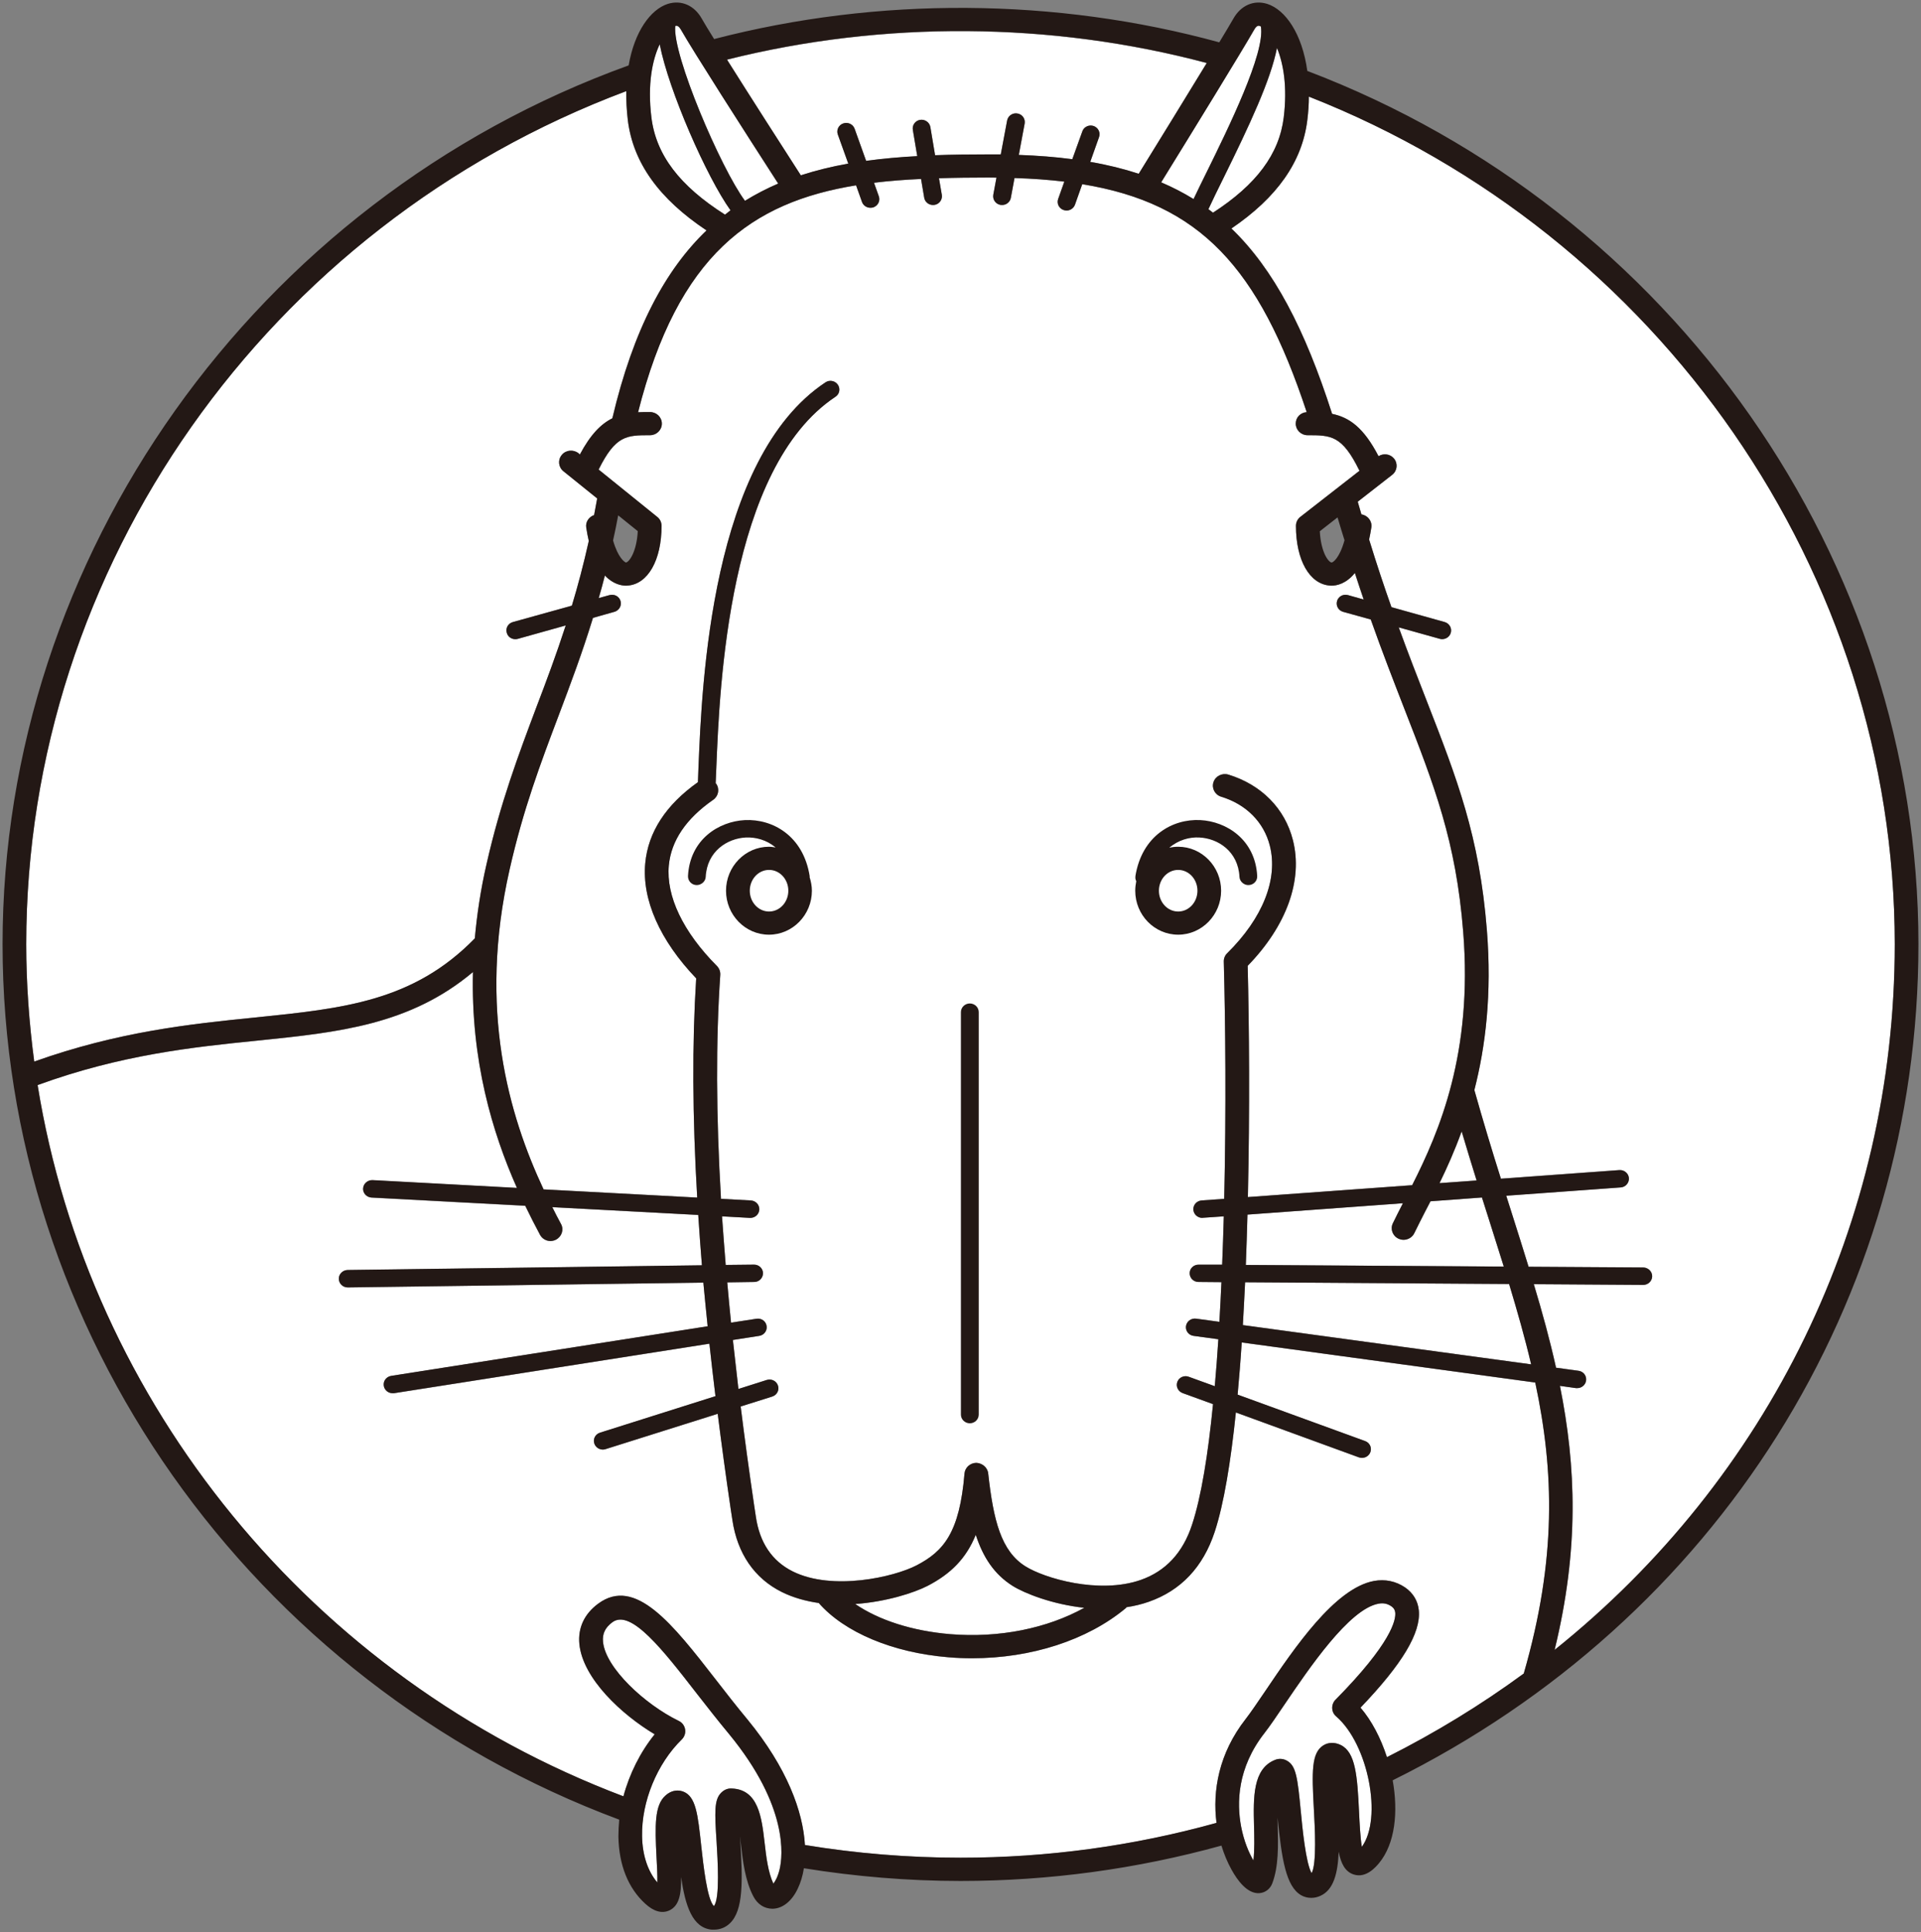
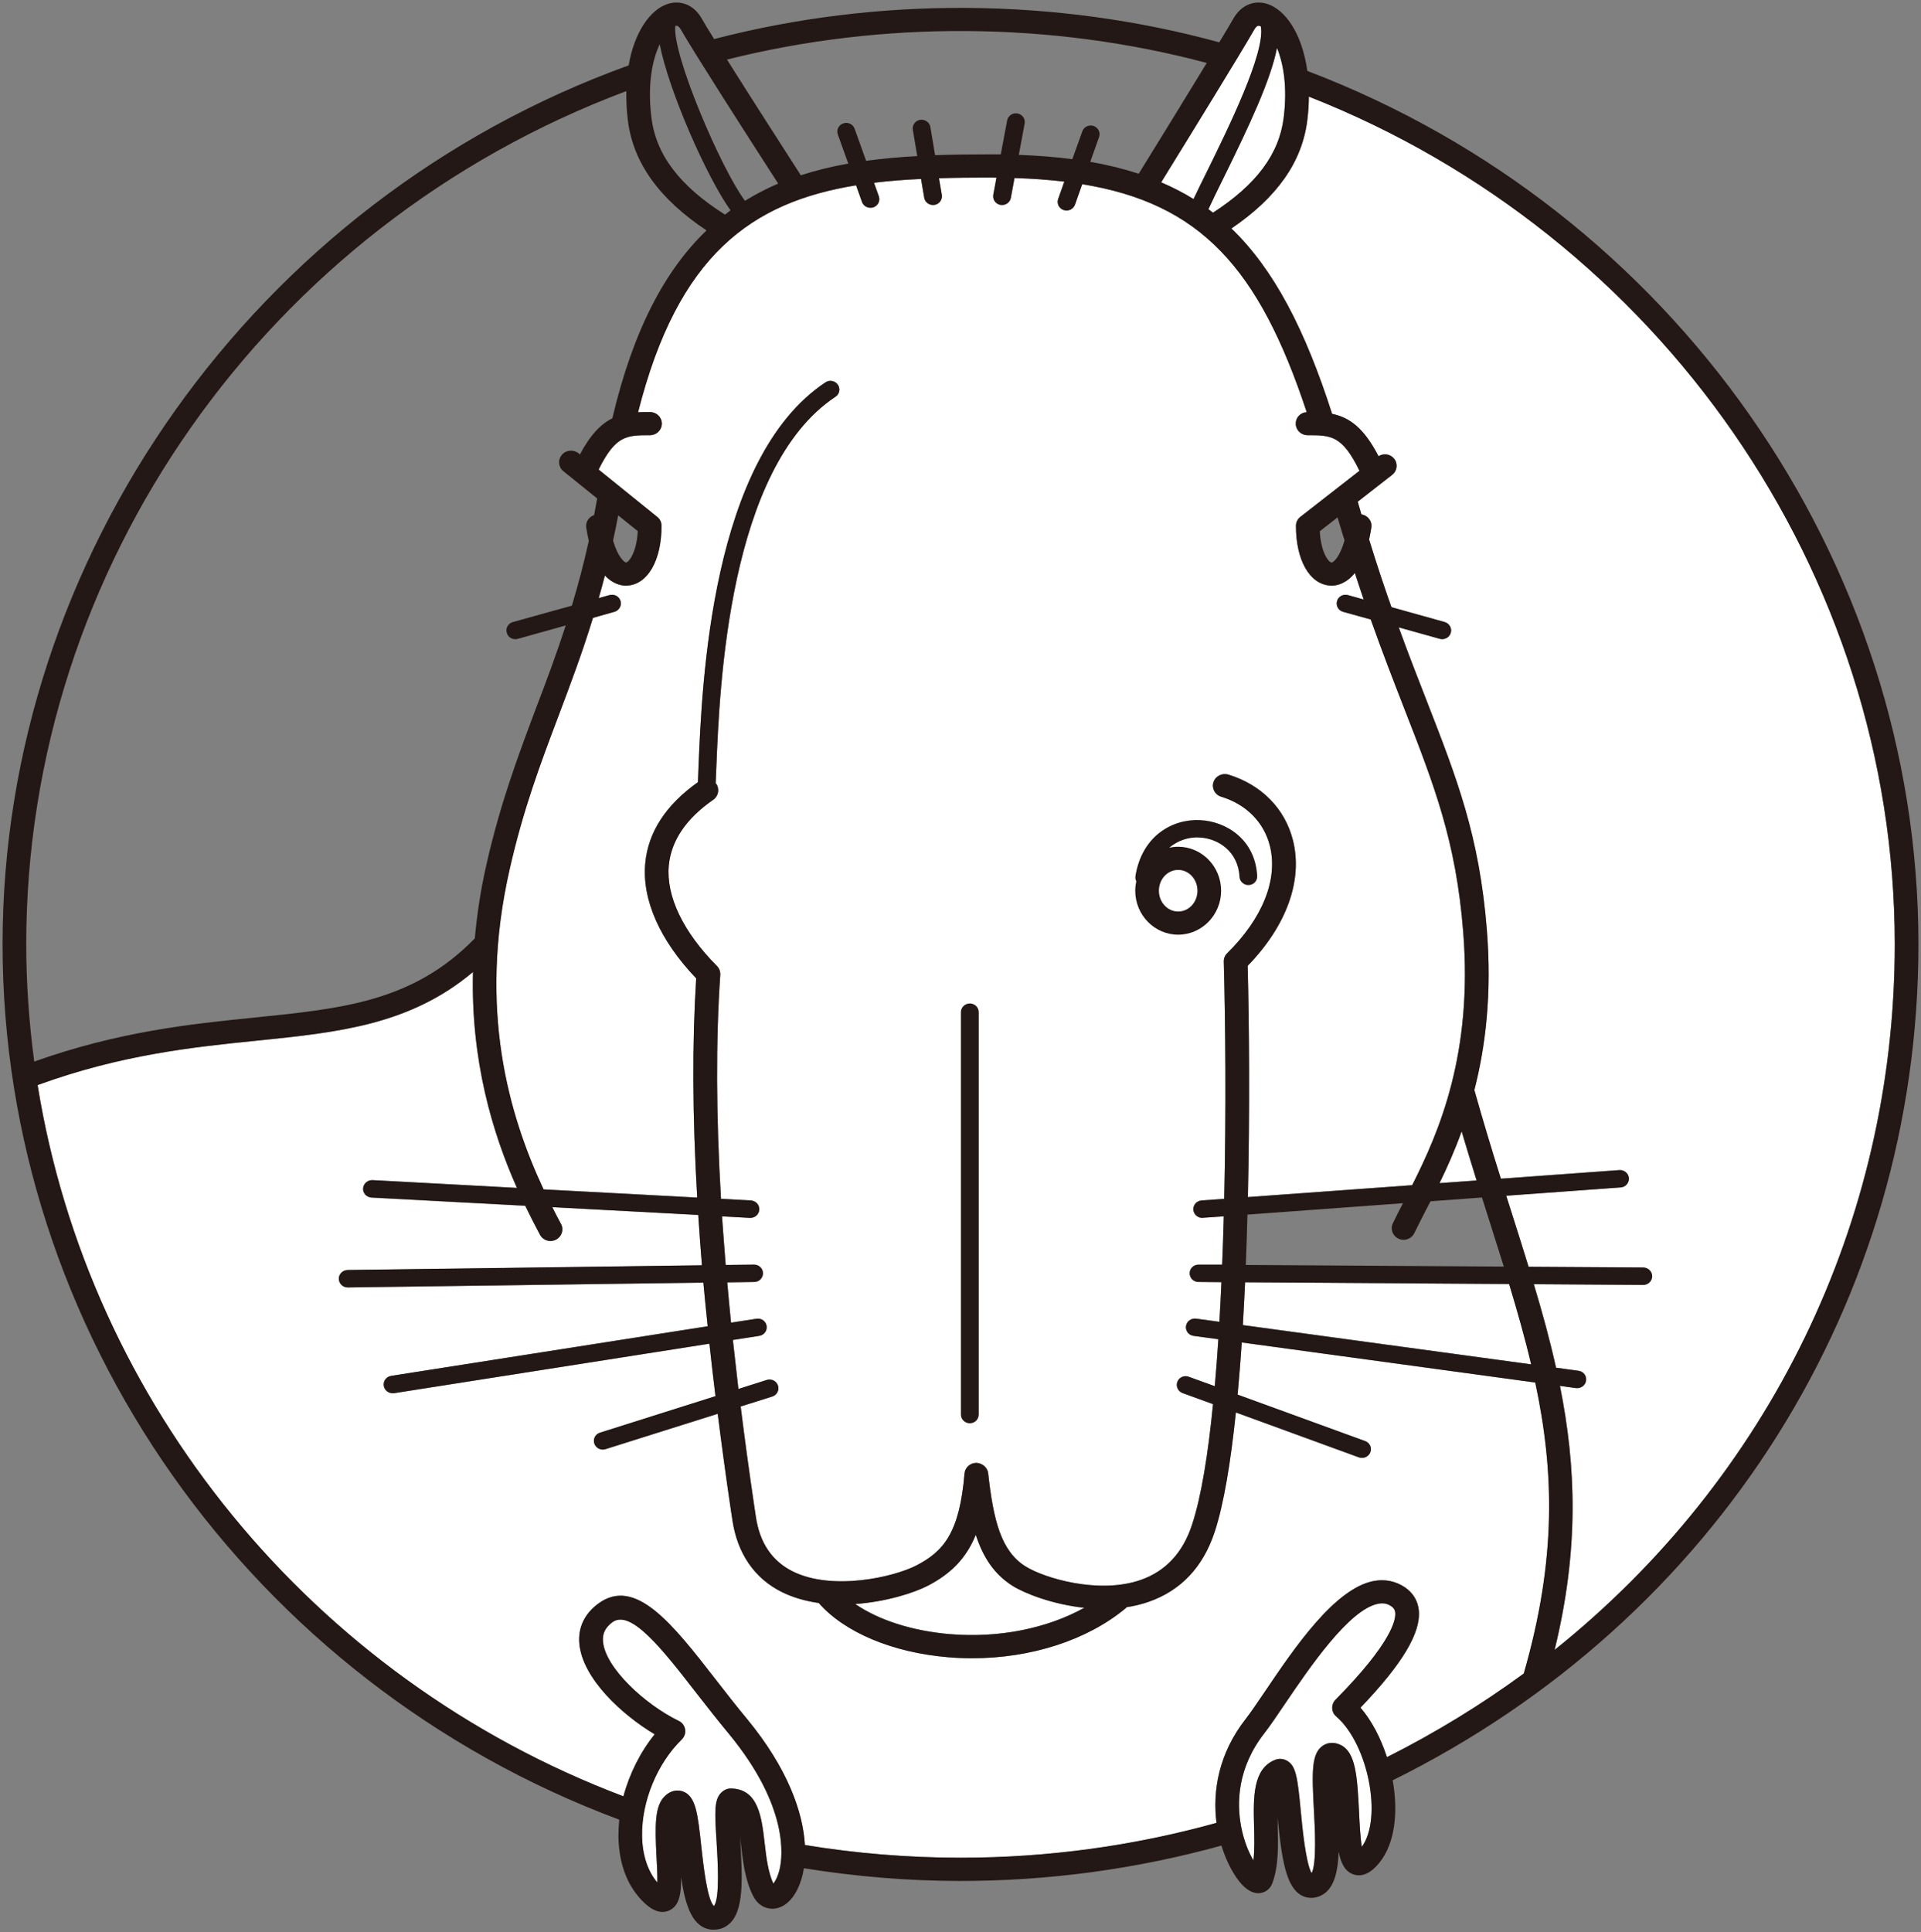
<svg xmlns="http://www.w3.org/2000/svg" id="_レイヤー_1" data-name="レイヤー 1" viewBox="0 0 187.44 188.51">
  <rect x="0" y="0" width="187.44" height="188.51" fill="#808080" stroke="none" />
  <defs>
    <style>.cls-1 {fill: #ffffff;}.cls-2 {fill: #231815;}.cls-3 {fill: #ffffff;}</style>
  </defs>
  <g>
    <path class="cls-1" d="m95.21,149.74c.71,2.19,1.8,3.85,3.59,4.98,1.2.75,3.91,1.81,7,2.14-3.63,2.01-8.31,2.97-13.11,2.57-3.68-.31-6.96-1.37-9.24-2.94,3.01-.21,5.74-1.09,7.06-1.77,2.28-1.18,3.77-2.69,4.7-4.98Z" />
    <path class="cls-1" d="m64.14,183.66c-.93-1.09-1.46-2.67-1.49-4.52-.06-3.37,1.46-7.08,3.88-9.44.26-.26.38-.62.32-.98s-.29-.67-.63-.83c-3.29-1.6-7.14-5.16-7.38-7.71-.08-.79.21-1.39.91-1.91,1.8-1.33,4.93,2.69,8.24,6.96,1.01,1.29,2.05,2.63,3.15,3.95,5.8,7.06,5.24,11.89,4.93,13.2-.18.74-.43,1.17-.61,1.39-.52-1.13-.7-2.61-.86-4.04-.28-2.41-.6-5.14-3.19-5.24-.4-.03-.76.13-1.04.41-.69.68-.64,1.89-.45,4.8.1,1.67.35,5.51-.26,6.26-.67-.62-1.04-4.1-1.23-5.8-.34-3.16-.52-4.91-1.79-5.38-.11-.04-.3-.09-.53-.09-.33,0-.75.1-1.18.49-1.06.94-1.03,2.89-.87,6,.04.75.1,1.74.08,2.48Z" />
    <path class="cls-1" d="m121.1,178.2c-.43-2.28-.39-5.71,2.29-9.13.53-.68,1.2-1.67,1.97-2.81,2.35-3.46,6.27-9.27,9.14-9.8.48-.09.88-.01,1.27.26.23.16.34.34.37.61.07.71-.36,2.96-5.83,8.5-.22.22-.33.52-.32.83s.15.6.39.8c3.14,2.71,4.53,9.95,2.5,12.72-.15-.89-.22-2.32-.27-3.37-.17-3.61-.35-5.85-1.78-6.56-.59-.29-1.22-.28-1.72.04-1.15.74-1.11,2.54-.91,6.23.1,1.77.29,5.32-.22,6.23-.57-.99-.9-4.38-1.06-6.08-.31-3.23-.46-4.37-1.31-4.87-.21-.13-.45-.2-.69-.2-.17,0-.34.03-.51.1-2.18.86-2.12,3.69-2.05,6.43.03,1.16.06,2.35-.06,3.38-.44-.75-.93-1.89-1.2-3.31Z" />
-     <path class="cls-1" d="m71.28,20.52l-.54.42c-4.43-2.81-6.73-5.83-7.18-9.49-.4-3.26.1-5.64.81-7.13.89,4.55,4.59,12.97,6.91,16.2Z" />
-     <path class="cls-1" d="m72.69,19.59c-2.34-3.14-7.11-14.28-6.8-17.06.12-.03.3-.07.56.38,1.17,2.06,6.13,9.81,9.48,15-1.12.48-2.2,1.04-3.24,1.68Z" />
+     <path class="cls-1" d="m71.28,20.52l-.54.42Z" />
    <path class="cls-1" d="m122.37,2.91c.26-.47.45-.41.57-.37.03.01.06.04.09.05.44,2.57-3.2,9.95-5.22,14.06-.5,1.01-.96,1.95-1.35,2.77-.99-.61-2.05-1.16-3.16-1.63,3.2-5.18,7.93-12.88,9.07-14.88Z" />
    <path class="cls-1" d="m125.26,11.45c-.44,3.58-2.66,6.55-6.9,9.3-.15-.12-.3-.23-.45-.34.41-.89.91-1.91,1.46-3.02,2.55-5.17,4.63-9.61,5.23-12.72.62,1.51,1.03,3.76.66,6.78Z" />
    <path class="cls-1" d="m142.62,110.38c.49,1.64.97,3.23,1.46,4.79l-3.62.26c.73-1.49,1.48-3.17,2.16-5.05Z" />
-     <path class="cls-1" d="m146.73,123.57l-25.17-.16c.06-1.63.12-3.27.16-4.91l15.17-1.11c-.35.69-.69,1.34-.98,1.95-.28.57-.03,1.24.55,1.51.16.07.32.11.49.11.43,0,.85-.24,1.05-.65.32-.66.68-1.36,1.06-2.11.17-.32.35-.66.52-1l5.02-.37c.25.8.5,1.59.75,2.36.47,1.5.93,2.95,1.38,4.38Z" />
    <path class="cls-1" d="m149.4,133.11l-28.13-3.83c.08-1.37.15-2.77.22-4.18l25.76.17c.81,2.69,1.55,5.28,2.15,7.84Z" />
    <path class="cls-1" d="m54.25,120.95c.57-.3.79-.98.49-1.53-.28-.52-.57-1.07-.85-1.64l14.24.76c.1,1.6.23,3.24.36,4.91l-34.57.46c-.48.01-.87.4-.86.86.01.47.39.84.87.84h.01l34.69-.47c.13,1.4.27,2.82.42,4.26l-30.88,4.84c-.48.08-.8.51-.72.98.07.41.43.71.85.71.05,0,.09,0,.14,0l30.78-4.83c.18,1.68.38,3.39.59,5.12l-11.26,3.56c-.46.14-.71.62-.56,1.06.12.36.46.59.83.59.08,0,.17-.01.26-.04l10.95-3.45c.38,3.02.8,6.11,1.27,9.3l.16,1.05c.48,3.27,2.15,5.71,4.83,7.04,1.13.56,2.36.89,3.6,1.07,2.5,2.86,7.2,4.84,12.61,5.29.78.07,1.57.1,2.35.1,5.76,0,11.24-1.76,15-4.89.03-.03.04-.06.07-.09.73-.11,1.46-.28,2.17-.53,3.14-1.1,5.3-3.39,6.43-6.81.9-2.74,1.57-6.84,2.07-11.66l12,4.38c.1.04.21.05.31.05.35,0,.68-.21.81-.55.17-.44-.06-.93-.51-1.09l-12.44-4.53c.15-1.64.29-3.34.4-5.09l28.64,3.91c1.85,8.68,2.09,17.24-1.12,28.39-4.16,3.05-8.62,5.78-13.35,8.16-.6-1.85-1.49-3.57-2.58-4.83,4.09-4.27,5.9-7.3,5.69-9.49-.09-.93-.56-1.7-1.34-2.24-.9-.61-1.95-.83-3.04-.63-3.82.71-7.76,6.53-10.63,10.78-.75,1.1-1.39,2.05-1.88,2.68-2.64,3.37-3.25,7.03-2.85,10.14-8.09,2.25-16.48,3.4-24.98,3.4-5.09,0-10.19-.42-15.18-1.24-.19-3.25-1.71-7.5-5.6-12.24-1.08-1.3-2.11-2.62-3.1-3.9-4.21-5.42-7.85-10.09-11.48-7.4-1.35,1-1.98,2.36-1.83,3.93.33,3.38,4.15,6.9,7.35,8.81-1.4,1.73-2.46,3.85-3.05,6.05-30.47-11.53-52.16-38.36-57.16-69.39,8.14-2.97,15.21-3.71,21.46-4.34,7.93-.81,14.87-1.53,21.02-6.69-.21,8.64,1.88,15.64,4.29,21.07l-14.1-.76c-.47-.01-.88.34-.91.81-.03.46.34.86.82.89l15,.8c.48,1,.97,1.95,1.44,2.83.21.39.61.61,1.02.61.19,0,.37-.05.54-.13Z" />
    <path class="cls-1" d="m131.53,58.06c-.47-.13-.94.13-1.07.58s.13.92.59,1.05l2.7.75c1.15,3.25,2.25,6.06,3.27,8.69,2.93,7.51,5.05,12.94,5.75,21.78.95,11.86-2.33,19.48-4.98,24.72l-16.03,1.16c.19-8.45.13-16.69-.02-22.56,3.8-3.91,5.41-8.36,4.41-12.28-.78-3.07-3.08-5.4-6.3-6.38-.61-.18-1.26.15-1.45.75-.19.59.15,1.23.76,1.41,2.43.74,4.16,2.48,4.74,4.77.83,3.25-.68,7.07-4.15,10.49-.23.22-.35.52-.34.83.16,5.92.24,14.43.04,23.14l-2.21.16c-.48.04-.83.44-.8.91.04.45.42.79.87.79.02,0,.04,0,.06-.01l2.04-.14c-.04,1.58-.1,3.15-.16,4.72h-2.3c-.48-.01-.87.36-.87.83s.38.85.86.85l2.24.02c-.06,1.31-.12,2.6-.2,3.87l-2.28-.31c-.47-.06-.91.26-.98.73-.06.46.27.89.74.95l2.42.33c-.1,1.58-.22,3.1-.35,4.58l-2.54-.92c-.44-.17-.95.06-1.11.49-.17.44.06.93.51,1.1l2.97,1.08c-.48,4.89-1.15,9.05-2.05,11.77-.89,2.72-2.57,4.53-5,5.38-4.1,1.43-9.44-.18-11.26-1.33-2.36-1.48-3.12-4.45-3.63-9.08-.07-.58-.61-1-1.17-1.01-.59.01-1.09.46-1.14,1.04-.48,5.75-2.02,7.58-4.68,8.96-2.2,1.14-8.19,2.52-12.08.59-2.02-1.01-3.23-2.8-3.6-5.35l-.16-1.06c-.49-3.32-.93-6.54-1.32-9.68l3.08-.97c.46-.15.71-.62.56-1.07s-.63-.69-1.09-.55l-2.77.88c-.19-1.62-.37-3.21-.54-4.78l2.57-.4c.47-.07.8-.51.72-.97-.07-.46-.51-.78-.99-.7l-2.48.38c-.13-1.32-.26-2.64-.37-3.93l2.64-.04c.47,0,.86-.39.85-.86-.01-.46-.39-.83-.87-.83h-.01l-2.76.03c-.13-1.61-.25-3.19-.36-4.74l2.72.15h.05c.46,0,.84-.35.87-.81.02-.46-.34-.86-.82-.89l-2.92-.16c-.48-8.15-.51-15.46-.07-21.85.02-.32-.1-.64-.33-.87-3.3-3.32-4.97-6.81-4.69-9.81.23-2.41,1.68-4.56,4.33-6.4.52-.36.65-1.07.28-1.58-.01,0-.03-.02-.04-.03.02-.42.04-.88.06-1.41.32-8.04,1.18-29.37,11.63-36.3.4-.26.5-.79.23-1.18s-.81-.49-1.2-.23c-11.18,7.41-12.06,29.37-12.4,37.64-.02.51-.03.96-.05,1.37-3.12,2.21-4.86,4.87-5.14,7.91-.33,3.56,1.43,7.53,4.97,11.23-.4,6.3-.37,13.45.1,21.39l-14.99-.8c-3.38-7.22-6.42-17.56-3.31-31.23,1.33-5.87,3.01-10.32,4.79-15.03,1.13-3,2.28-6.04,3.34-9.5l2.09-.59c.46-.13.73-.6.6-1.05s-.6-.71-1.08-.58l-1.05.29c.21-.71.41-1.45.6-2.2.79.84,1.62.99,2.07.99.06,0,.11-.01.15-.01,1.98-.14,3.31-2.48,3.31-5.83,0-.34-.15-.66-.42-.87l-5.72-4.62c1.66-3.34,2.74-3.35,5.01-3.35.64,0,1.16-.51,1.16-1.13s-.52-1.13-1.16-1.13c-.4,0-.79,0-1.16.02,3.89-15.39,11.11-20.49,21.27-22.14l.58,1.63c.13.35.46.56.82.56.09,0,.19-.01.29-.04.45-.16.69-.64.53-1.08l-.47-1.32c1.47-.18,3-.3,4.59-.37l.31,1.83c.07.42.44.71.86.71.05,0,.09,0,.14-.01.47-.07.79-.51.72-.97l-.28-1.63c1.55-.05,3.16-.07,4.81-.07.27,0,.53.01.8.01l-.31,1.67c-.08.47.23.91.7.99.05.01.11.01.16.01.41,0,.77-.28.85-.69l.36-1.94c1.72.05,3.34.17,4.86.35l-.6,1.69c-.16.44.08.93.53,1.08.1.03.19.05.29.05.36,0,.69-.22.82-.57l.71-2c11.46,1.87,17.23,8.1,21.9,22.24-.6.04-1.07.52-1.07,1.12s.51,1.13,1.15,1.13c2.3,0,3.38.01,5.07,3.47l-5.76,4.49c-.28.21-.44.54-.44.88,0,3.35,1.33,5.69,3.32,5.83.04,0,.09.01.14.01.5,0,1.43-.17,2.29-1.24.29.9.58,1.76.86,2.59l-1.53-.43Z" />
-     <path class="cls-3" d="m117.75,6.15c-2,3.28-4.65,7.59-6.64,10.81-1.47-.48-3.04-.87-4.73-1.16l.86-2.42c.16-.44-.08-.92-.53-1.08-.45-.15-.95.08-1.1.52l-.98,2.72c-1.63-.22-3.37-.35-5.22-.42l.57-3.06c.08-.46-.23-.9-.7-.98-.46-.09-.92.22-1.01.68l-.62,3.31c-.4,0-.81,0-1.22,0-1.77,0-3.5.02-5.19.08l-.46-2.75c-.08-.46-.53-.77-1-.7-.47.08-.79.51-.71.98l.43,2.56c-1.71.09-3.38.24-4.99.46l-1.12-3.13c-.16-.44-.65-.68-1.11-.52-.45.15-.69.64-.53,1.08l1.02,2.84c-1.6.28-3.14.66-4.63,1.14-1.9-2.95-4.98-7.75-7.2-11.28,15.24-3.82,31.63-3.71,46.81.33Z" />
-     <path class="cls-3" d="m59.75,40.81c-1.11.55-2.13,1.58-3.17,3.53l-.13-.12c-.5-.39-1.23-.33-1.63.16-.41.48-.34,1.19.15,1.59l3.3,2.66c-.1.55-.2,1.09-.3,1.62-.51.18-.85.67-.77,1.21.07.48.16.91.25,1.32-.51,2.28-1.06,4.36-1.65,6.31l-5.76,1.6c-.46.13-.73.6-.59,1.05.1.38.45.62.83.62.08,0,.16-.01.24-.03l4.68-1.31c-.92,2.84-1.89,5.43-2.86,7.97-1.72,4.58-3.51,9.31-4.87,15.33-.58,2.52-.93,4.92-1.14,7.23-6,6.15-12.81,6.84-21.44,7.72-6.27.63-13.34,1.37-21.55,4.3-.5-3.77-.78-7.59-.78-11.45C2.56,55.3,26.04,22.04,61.11,8.89c-.01.89.03,1.83.15,2.83.51,4.15,3.05,7.68,7.68,10.76-4,3.83-7.14,9.62-9.19,18.33Z" />
    <path class="cls-3" d="m184.88,92.12c0,27.2-12.35,52.15-33.19,68.84,2.4-9.83,2.1-17.87.52-25.76l1.57.22s.08,0,.12,0c.43,0,.8-.31.86-.73.07-.47-.26-.9-.74-.96l-2.19-.3c-.6-2.7-1.34-5.4-2.17-8.15l10.67.07h.01c.48,0,.86-.38.87-.84,0-.47-.39-.85-.87-.86l-11.19-.07c-.51-1.66-1.04-3.34-1.59-5.07-.2-.61-.39-1.24-.59-1.86l11.17-.81c.47-.03.83-.44.8-.91-.04-.47-.46-.81-.93-.78l-11.56.84c-.87-2.75-1.73-5.6-2.59-8.65,1.09-4.25,1.72-9.36,1.22-15.62-.73-9.17-2.9-14.72-5.89-22.4-.86-2.2-1.77-4.53-2.71-7.12l4.01,1.12c.08.02.16.03.23.03.38,0,.73-.24.84-.62.13-.45-.14-.92-.6-1.05l-5.19-1.45c-.71-2-1.44-4.19-2.18-6.6.08-.36.15-.75.22-1.18.09-.61-.35-1.18-.97-1.27-.12-.41-.24-.81-.36-1.24l3.36-2.62c.5-.39.58-1.1.18-1.59-.37-.45-1.02-.54-1.51-.23-1.45-2.79-2.84-3.78-4.53-4.13-2.65-8.26-5.69-14.11-9.83-18.09,4.46-3.03,6.91-6.5,7.41-10.57.1-.8.15-1.57.15-2.3,34.27,13.48,57.17,46.48,57.17,82.7Z" />
    <path class="cls-2" d="m144.08,115.17c-.49-1.56-.97-3.15-1.46-4.79-.68,1.88-1.43,3.56-2.16,5.05l3.62-.26Zm-12.89-62.46c-.23-.72-.45-1.46-.68-2.23l-1.73,1.35c.05,1.03.27,1.79.5,2.29.24.5.5.75.65.76.14,0,.78-.44,1.26-2.17Zm16.06,72.56l-25.76-.17c-.07,1.41-.14,2.81-.22,4.18l28.13,3.83c-.6-2.56-1.34-5.15-2.15-7.84Zm-27.1-102.98c4.14,3.98,7.18,9.83,9.83,18.09,1.69.35,3.08,1.34,4.53,4.13.49-.31,1.14-.22,1.51.23.4.49.32,1.2-.18,1.59l-3.36,2.62c.12.43.24.83.36,1.24.62.09,1.06.66.97,1.27-.07.43-.14.82-.22,1.18.74,2.41,1.47,4.6,2.18,6.6l5.19,1.45c.46.13.73.6.6,1.05-.11.38-.46.62-.84.62-.07,0-.15-.01-.23-.03l-4.01-1.12c.94,2.59,1.85,4.92,2.71,7.12,2.99,7.68,5.16,13.23,5.89,22.4.5,6.26-.13,11.37-1.22,15.62.86,3.05,1.72,5.9,2.59,8.65l11.56-.84c.47-.03.89.31.93.78.03.47-.33.88-.8.91l-11.17.81c.2.62.39,1.25.59,1.86.55,1.73,1.08,3.41,1.59,5.07l11.19.07c.48.01.87.39.87.86-.01.46-.39.84-.87.84h-.01l-10.67-.07c.83,2.75,1.57,5.45,2.17,8.15l2.19.3c.48.06.81.49.74.96-.06.42-.43.73-.86.73-.04,0-.08,0-.12,0l-1.57-.22c1.58,7.89,1.88,15.93-.52,25.76,20.84-16.69,33.19-41.64,33.19-68.84,0-36.22-22.9-69.22-57.17-82.7,0,.73-.05,1.5-.15,2.3-.5,4.07-2.95,7.54-7.41,10.57Zm1.57,96.21c-.04,1.64-.1,3.28-.16,4.91l25.17.16c-.45-1.43-.91-2.88-1.38-4.38-.25-.77-.5-1.56-.75-2.36l-5.02.37c-.17.34-.35.68-.52,1-.38.75-.74,1.45-1.06,2.11-.2.41-.62.65-1.05.65-.17,0-.33-.04-.49-.11-.58-.27-.83-.94-.55-1.51.29-.61.63-1.26.98-1.95l-15.17,1.11Zm-.62,59.7c.27,1.42.76,2.56,1.2,3.31.12-1.03.09-2.22.06-3.38-.07-2.74-.13-5.57,2.05-6.43.17-.07.34-.1.51-.1.24,0,.48.07.69.2.85.5,1,1.64,1.31,4.87.16,1.7.49,5.09,1.06,6.08.51-.91.32-4.46.22-6.23-.2-3.69-.24-5.49.91-6.23.5-.32,1.13-.33,1.72-.04,1.43.71,1.61,2.95,1.78,6.56.05,1.05.12,2.48.27,3.37,2.03-2.77.64-10.01-2.5-12.72-.24-.2-.38-.49-.39-.8s.1-.61.32-.83c5.47-5.54,5.9-7.79,5.83-8.5-.03-.27-.14-.45-.37-.61-.39-.27-.79-.35-1.27-.26-2.87.53-6.79,6.34-9.14,9.8-.77,1.14-1.44,2.13-1.97,2.81-2.68,3.42-2.72,6.85-2.29,9.13Zm-1.73-160.81c-.55,1.11-1.05,2.13-1.46,3.02.15.11.3.22.45.34,4.24-2.75,6.46-5.72,6.9-9.3.37-3.02-.04-5.27-.66-6.78-.6,3.11-2.68,7.55-5.23,12.72Zm-1.56-.74c2.02-4.11,5.66-11.49,5.22-14.06-.03-.01-.06-.04-.09-.05-.12-.04-.31-.1-.57.37-1.14,2-5.87,9.7-9.07,14.88,1.11.47,2.17,1.02,3.16,1.63.39-.82.85-1.76,1.35-2.77Zm-22.6,133.09c-.93,2.29-2.42,3.8-4.7,4.98-1.32.68-4.05,1.56-7.06,1.77,2.28,1.57,5.56,2.63,9.24,2.94,4.8.4,9.48-.56,13.11-2.57-3.09-.33-5.8-1.39-7-2.14-1.79-1.13-2.88-2.79-3.59-4.98ZM70.94,5.82c2.22,3.53,5.3,8.33,7.2,11.28,1.49-.48,3.03-.86,4.63-1.14l-1.02-2.84c-.16-.44.08-.93.53-1.08.46-.16.95.08,1.11.52l1.12,3.13c1.61-.22,3.28-.37,4.99-.46l-.43-2.56c-.08-.47.24-.9.71-.98.47-.07.92.24,1,.7l.46,2.75c1.69-.06,3.42-.08,5.19-.08.41,0,.82,0,1.22,0l.62-3.31c.09-.46.55-.77,1.01-.68.47.08.78.52.7.98l-.57,3.06c1.85.07,3.59.2,5.22.42l.98-2.72c.15-.44.65-.67,1.1-.52.45.16.69.64.53,1.08l-.86,2.42c1.69.29,3.26.68,4.73,1.16,1.99-3.22,4.64-7.53,6.64-10.81-15.18-4.04-31.57-4.15-46.81-.33Zm4.99,12.09c-3.35-5.19-8.31-12.94-9.48-15-.26-.45-.44-.41-.56-.38-.31,2.78,4.46,13.92,6.8,17.06,1.04-.64,2.12-1.2,3.24-1.68Zm-11.56-13.59c-.71,1.49-1.21,3.87-.81,7.13.45,3.66,2.75,6.68,7.18,9.49l.54-.42c-2.32-3.23-6.02-11.65-6.91-16.2Zm-4.55,48.41c.49,1.71,1.13,2.11,1.25,2.15.3-.02,1.05-1,1.16-3.06l-1.91-1.54c-.16.84-.32,1.66-.5,2.45Zm8.17,112.5c-3.31-4.27-6.44-8.29-8.24-6.96-.7.52-.99,1.12-.91,1.91.24,2.55,4.09,6.11,7.38,7.71.34.16.57.47.63.83s-.06.72-.32.98c-2.42,2.36-3.94,6.07-3.88,9.44.03,1.85.56,3.43,1.49,4.52.02-.74-.04-1.73-.08-2.48-.16-3.11-.19-5.06.87-6,.43-.39.85-.49,1.18-.49.23,0,.42.05.53.09,1.27.47,1.45,2.22,1.79,5.38.19,1.7.56,5.18,1.23,5.8.61-.75.36-4.59.26-6.26-.19-2.91-.24-4.12.45-4.8.28-.28.64-.44,1.04-.41,2.59.1,2.91,2.83,3.19,5.24.16,1.43.34,2.91.86,4.04.18-.22.43-.65.61-1.39.31-1.31.87-6.14-4.93-13.2-1.1-1.32-2.14-2.66-3.15-3.95Zm-10.13-104.95c-1.06,3.46-2.21,6.5-3.34,9.5-1.78,4.71-3.46,9.16-4.79,15.03-3.11,13.67-.07,24.01,3.31,31.23l14.99.8c-.47-7.94-.5-15.09-.1-21.39-3.54-3.7-5.3-7.67-4.97-11.23.28-3.04,2.02-5.7,5.14-7.91.02-.41.03-.86.05-1.37.34-8.27,1.22-30.23,12.4-37.64.39-.26.93-.16,1.2.23s.17.92-.23,1.18c-10.45,6.93-11.31,28.26-11.63,36.3-.02.53-.04.99-.06,1.41,0,.01.03.02.04.03.37.51.24,1.22-.28,1.58-2.65,1.84-4.1,3.99-4.33,6.4-.28,3,1.39,6.49,4.69,9.81.23.23.35.55.33.87-.44,6.39-.41,13.7.07,21.85l2.92.16c.48.03.84.43.82.89-.03.46-.41.81-.87.81h-.05l-2.72-.15c.11,1.55.23,3.13.36,4.74l2.76-.03h.01c.48,0,.86.37.87.83,0,.47-.38.86-.85.86l-2.64.04c.11,1.29.24,2.61.37,3.93l2.48-.38c.48-.08.92.24.99.7.08.46-.25.9-.72.97l-2.57.4c.17,1.57.35,3.16.54,4.78l2.77-.88c.46-.14.94.1,1.09.55s-.1.92-.56,1.07l-3.08.97c.39,3.14.83,6.36,1.32,9.68l.16,1.06c.37,2.55,1.58,4.34,3.6,5.35,3.89,1.93,9.88.55,12.08-.59,2.66-1.38,4.2-3.21,4.68-8.96.05-.58.55-1.03,1.14-1.04.56.01,1.1.43,1.17,1.01.51,4.63,1.27,7.6,3.63,9.08,1.82,1.15,7.16,2.76,11.26,1.33,2.43-.85,4.11-2.66,5-5.38.9-2.72,1.57-6.88,2.05-11.77l-2.97-1.08c-.45-.17-.68-.66-.51-1.1.16-.43.67-.66,1.11-.49l2.54.92c.13-1.48.25-3,.35-4.58l-2.42-.33c-.47-.06-.8-.49-.74-.95.07-.47.51-.79.98-.73l2.28.31c.08-1.27.14-2.56.2-3.87l-2.24-.02c-.48,0-.86-.38-.86-.85s.39-.84.87-.84h2.3c.06-1.56.12-3.13.16-4.71l-2.04.14s-.04.01-.06.01c-.45,0-.83-.34-.87-.79-.03-.47.32-.87.8-.91l2.21-.16c.2-8.71.12-17.22-.04-23.14-.01-.31.11-.61.34-.83,3.47-3.42,4.98-7.24,4.15-10.49-.58-2.29-2.31-4.03-4.74-4.77-.61-.18-.95-.82-.76-1.41.19-.6.84-.93,1.45-.75,3.22.98,5.52,3.31,6.3,6.38,1,3.92-.61,8.37-4.41,12.28.15,5.87.21,14.11.02,22.56l16.03-1.16c2.65-5.24,5.93-12.86,4.98-24.72-.7-8.84-2.82-14.27-5.75-21.78-1.02-2.63-2.12-5.44-3.27-8.69l-2.7-.75c-.46-.13-.72-.6-.59-1.05s.6-.71,1.07-.58l1.53.43c-.28-.83-.57-1.69-.86-2.59-.86,1.07-1.79,1.24-2.29,1.24-.05,0-.1-.01-.14-.01-1.99-.14-3.32-2.48-3.32-5.83,0-.34.16-.67.44-.88l5.76-4.49c-1.69-3.46-2.77-3.47-5.07-3.47-.64,0-1.15-.51-1.15-1.13s.47-1.08,1.07-1.12c-4.67-14.14-10.44-20.37-21.9-22.24l-.71,2c-.13.35-.46.57-.82.57-.1,0-.19-.02-.29-.05-.45-.15-.69-.64-.53-1.08l.6-1.69c-1.52-.18-3.14-.3-4.86-.35l-.36,1.94c-.08.41-.44.69-.85.69-.05,0-.11,0-.16-.01-.47-.08-.78-.52-.7-.99l.31-1.67c-.27,0-.53-.01-.8-.01-1.65,0-3.26.02-4.81.07l.28,1.63c.07.46-.25.9-.72.97-.05.01-.09.01-.14.01-.42,0-.79-.29-.86-.71l-.31-1.83c-1.59.07-3.12.19-4.59.37l.47,1.32c.16.44-.08.92-.53,1.08-.1.03-.2.04-.29.04-.36,0-.69-.21-.82-.56l-.58-1.63c-10.16,1.65-17.38,6.75-21.27,22.14.37-.02.76-.02,1.16-.02.64,0,1.16.5,1.16,1.13s-.52,1.13-1.16,1.13c-2.27,0-3.35.01-5.01,3.35l5.72,4.62c.27.21.42.53.42.87,0,3.35-1.33,5.69-3.31,5.83-.04,0-.09.01-.15.01-.45,0-1.28-.15-2.07-.99-.19.75-.39,1.49-.6,2.2l1.05-.29c.48-.13.95.13,1.08.58s-.14.92-.6,1.05l-2.09.59Zm2.56,117.25C24.41,164.1.25,129.86.25,92.12S24.79,19.58,61.34,6.38c.57-3.31,2.14-5.46,3.82-6,1.31-.41,2.58.14,3.31,1.43.24.43.66,1.12,1.21,2C85.7-.35,103.01-.24,118.97,4.13c.62-1.03,1.11-1.84,1.38-2.32.73-1.29,2-1.84,3.3-1.43,1.78.57,3.41,2.92,3.91,6.54,35.7,13.57,59.63,47.7,59.63,85.2,0,34.74-19.63,65.9-51.3,81.57.55,3.06.25,6.17-1.33,8.08-.31.37-1.26,1.5-2.47,1.11-.83-.27-1.24-1.04-1.47-2.22-.08,2.09-.49,3.72-1.78,4.3-.3.14-.6.2-.9.2-.34,0-.67-.08-.97-.25-1.5-.85-1.91-3.55-2.31-7.58,0,.25.01.5.01.74.05,1.98.1,4.02-.53,5.68-.21.55-.69.91-1.26.95-1.16.08-2.13-1.22-2.73-2.32-.38-.69-.71-1.47-.97-2.32-8.25,2.28-16.8,3.45-25.46,3.45-5.12,0-10.25-.43-15.28-1.24-.12.76-.33,1.43-.6,1.99-.58,1.23-1.48,1.94-2.45,1.96-.81,0-1.48-.43-1.89-1.22-.79-1.52-1.01-3.38-1.2-5.01-.03-.27-.06-.55-.1-.82,0,.14.02.27.03.39.24,3.93.32,6.81-1.01,8.08-.43.41-.96.62-1.55.62-.07,0-.14,0-.22,0-1.9-.17-2.59-2.36-2.99-5.13.02,1.69-.19,2.81-1.16,3.26-.72.32-1.51.1-2.34-.66-1.67-1.52-2.57-3.78-2.62-6.54,0-.54.03-1.1.08-1.65ZM24.89,99.27c8.63-.88,15.44-1.57,21.44-7.72.21-2.31.56-4.71,1.14-7.23,1.36-6.02,3.15-10.75,4.87-15.33.97-2.54,1.94-5.13,2.86-7.97l-4.68,1.31c-.08.02-.16.03-.24.03-.38,0-.73-.24-.83-.62-.14-.45.13-.92.59-1.05l5.76-1.6c.59-1.95,1.14-4.03,1.65-6.31-.09-.41-.18-.84-.25-1.32-.08-.54.26-1.03.77-1.21.1-.53.2-1.07.3-1.62l-3.3-2.66c-.49-.4-.56-1.11-.15-1.59.4-.49,1.13-.55,1.63-.16l.13.12c1.04-1.95,2.06-2.98,3.17-3.53,2.05-8.71,5.19-14.5,9.19-18.33-4.63-3.08-7.17-6.61-7.68-10.76-.12-1-.16-1.94-.15-2.83C26.04,22.04,2.56,55.3,2.56,92.12c0,3.86.28,7.68.78,11.45,8.21-2.93,15.28-3.67,21.55-4.3Zm21.26-4.44c-6.15,5.16-13.09,5.88-21.02,6.69-6.25.63-13.32,1.37-21.46,4.34,5,31.03,26.69,57.86,57.16,69.39.59-2.2,1.65-4.32,3.05-6.05-3.2-1.91-7.02-5.43-7.35-8.81-.15-1.57.48-2.93,1.83-3.93,3.63-2.69,7.27,1.98,11.48,7.4.99,1.28,2.02,2.6,3.1,3.9,3.89,4.74,5.41,8.99,5.6,12.24,4.99.82,10.09,1.24,15.18,1.24,8.5,0,16.89-1.15,24.98-3.4-.4-3.11.21-6.77,2.85-10.14.49-.63,1.13-1.58,1.88-2.68,2.87-4.25,6.81-10.07,10.63-10.78,1.09-.2,2.14.02,3.04.63.78.54,1.25,1.31,1.34,2.24.21,2.19-1.6,5.22-5.69,9.49,1.09,1.26,1.98,2.98,2.58,4.83,4.73-2.38,9.19-5.11,13.35-8.16,3.21-11.15,2.97-19.71,1.12-28.39l-28.64-3.91c-.11,1.75-.25,3.45-.4,5.09l12.44,4.53c.45.16.68.65.51,1.09-.13.34-.46.55-.81.55-.1,0-.21-.01-.31-.05l-12-4.38c-.5,4.82-1.17,8.92-2.07,11.66-1.13,3.42-3.29,5.71-6.43,6.81-.71.25-1.44.42-2.17.53-.03.03-.04.06-.07.09-3.76,3.13-9.24,4.89-15,4.89-.78,0-1.57-.03-2.35-.1-5.41-.45-10.11-2.43-12.61-5.29-1.24-.18-2.47-.51-3.6-1.07-2.68-1.33-4.35-3.77-4.83-7.04l-.16-1.05c-.47-3.19-.89-6.28-1.27-9.3l-10.95,3.45c-.09.03-.18.04-.26.04-.37,0-.71-.23-.83-.59-.15-.44.1-.92.56-1.06l11.26-3.56c-.21-1.73-.41-3.44-.59-5.12l-30.78,4.83c-.05,0-.09,0-.14,0-.42,0-.78-.3-.85-.71-.08-.47.24-.9.72-.98l30.88-4.84c-.15-1.44-.29-2.86-.42-4.26l-34.69.47h-.01c-.48,0-.86-.37-.87-.84-.01-.46.38-.85.86-.86l34.57-.46c-.13-1.67-.26-3.31-.36-4.91l-14.24-.76c.28.57.57,1.12.85,1.64.3.55.08,1.23-.49,1.53-.17.08-.35.13-.54.13-.41,0-.81-.22-1.02-.61-.47-.88-.96-1.83-1.44-2.83l-15-.8c-.48-.03-.85-.43-.82-.89.03-.47.44-.82.91-.81l14.1.76c-2.41-5.43-4.5-12.43-4.29-21.07Z" />
  </g>
-   <path class="cls-2" d="m79.01,85.51c-.62-3.99-3.64-5.63-6.33-5.5-2.54.13-5.36,1.88-5.55,5.45-.02.47.34.87.82.89.44.02.89-.33.91-.8.13-2.51,2.12-3.75,3.9-3.84.96-.05,2.04.23,2.92.97-.21-.03-.43-.07-.65-.07-2.31,0-4.19,1.93-4.19,4.29s1.88,4.29,4.19,4.29,4.19-1.93,4.19-4.29c0-.46-.09-.9-.22-1.32,0-.02,0-.05,0-.07Zm-3.97,3.42c-1.04,0-1.88-.91-1.88-2.03s.84-2.03,1.88-2.03,1.88.91,1.88,2.03-.84,2.03-1.88,2.03Z" />
  <path class="cls-2" d="m110.79,85.51c-.03.17.01.32.08.46-.06.3-.1.61-.1.93,0,2.37,1.88,4.29,4.19,4.29s4.19-1.93,4.19-4.29-1.88-4.29-4.19-4.29c-.3,0-.59.03-.87.1.89-.76,1.98-1.06,2.95-1,1.79.09,3.77,1.33,3.9,3.84.02.47.47.83.91.8.48-.02.85-.42.82-.89-.19-3.56-3.01-5.32-5.55-5.45-2.69-.14-5.71,1.51-6.34,5.5Zm6.05,1.39c0,1.12-.84,2.03-1.88,2.03s-1.88-.91-1.88-2.03.84-2.03,1.88-2.03,1.88.91,1.88,2.03Z" />
  <path class="cls-2" d="m94.63,97.9c-.48,0-.87.38-.87.85v39.26c0,.47.39.85.87.85s.87-.38.87-.85v-39.26c0-.47-.39-.85-.87-.85Z" />
</svg>